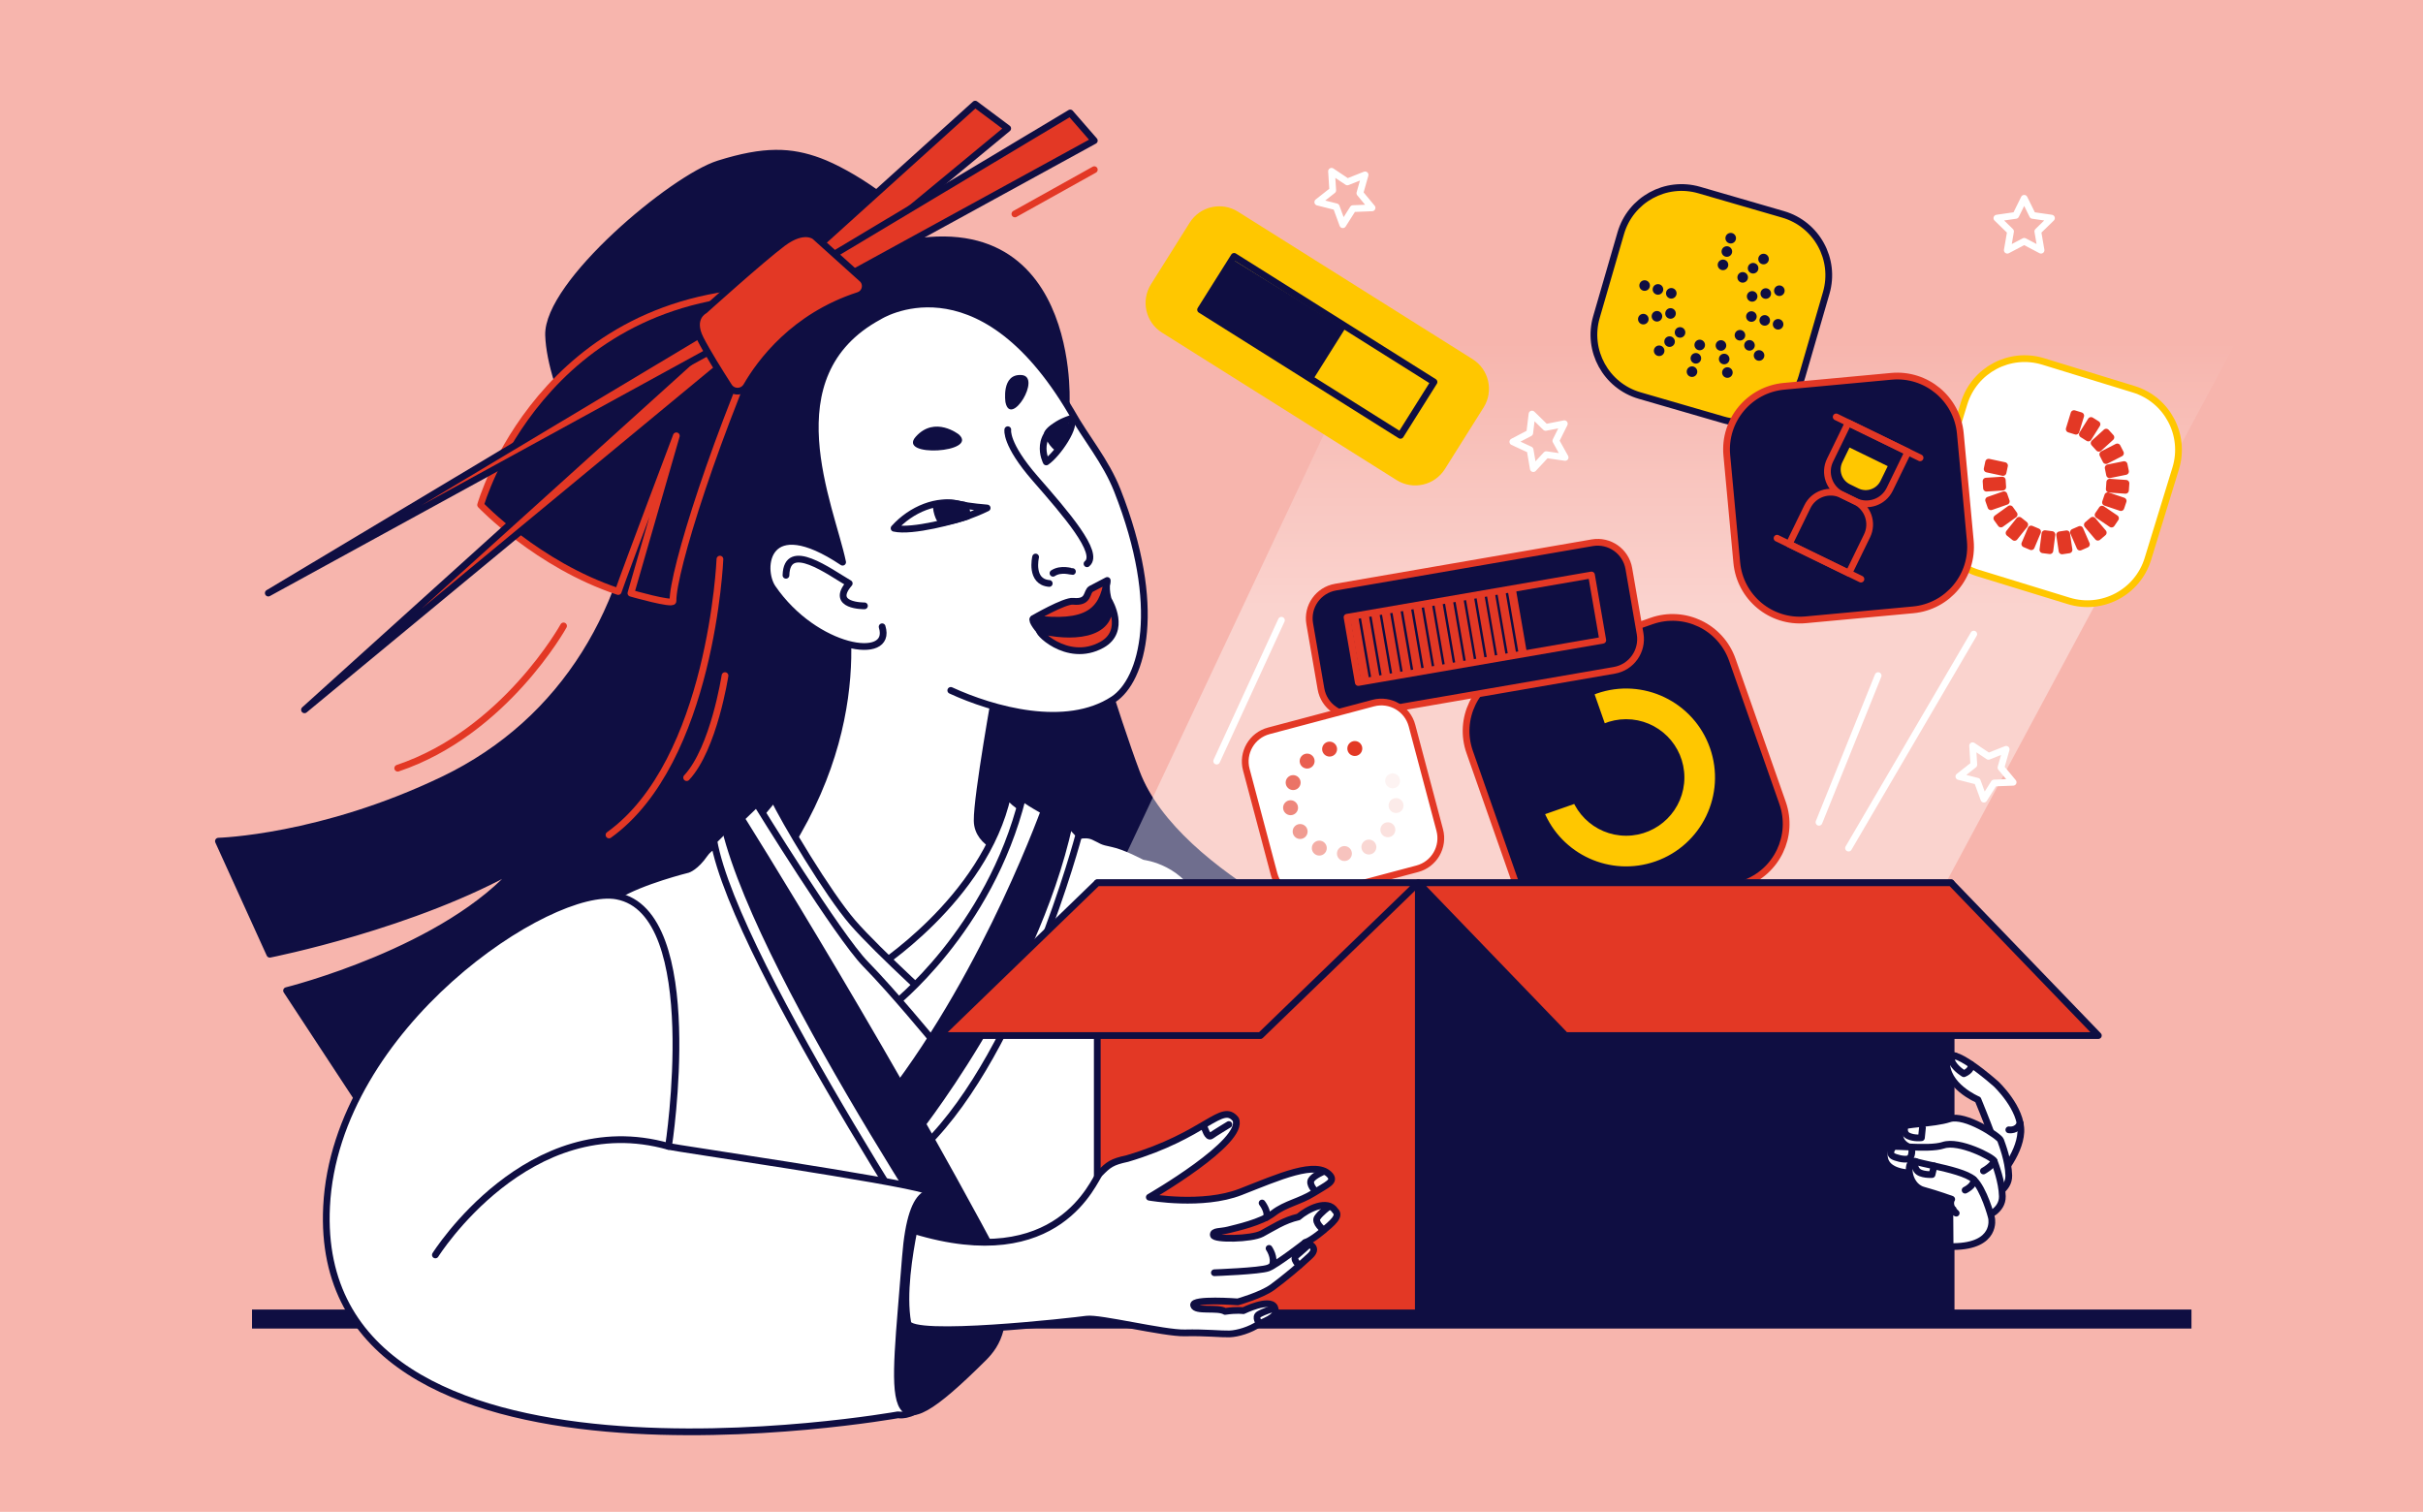
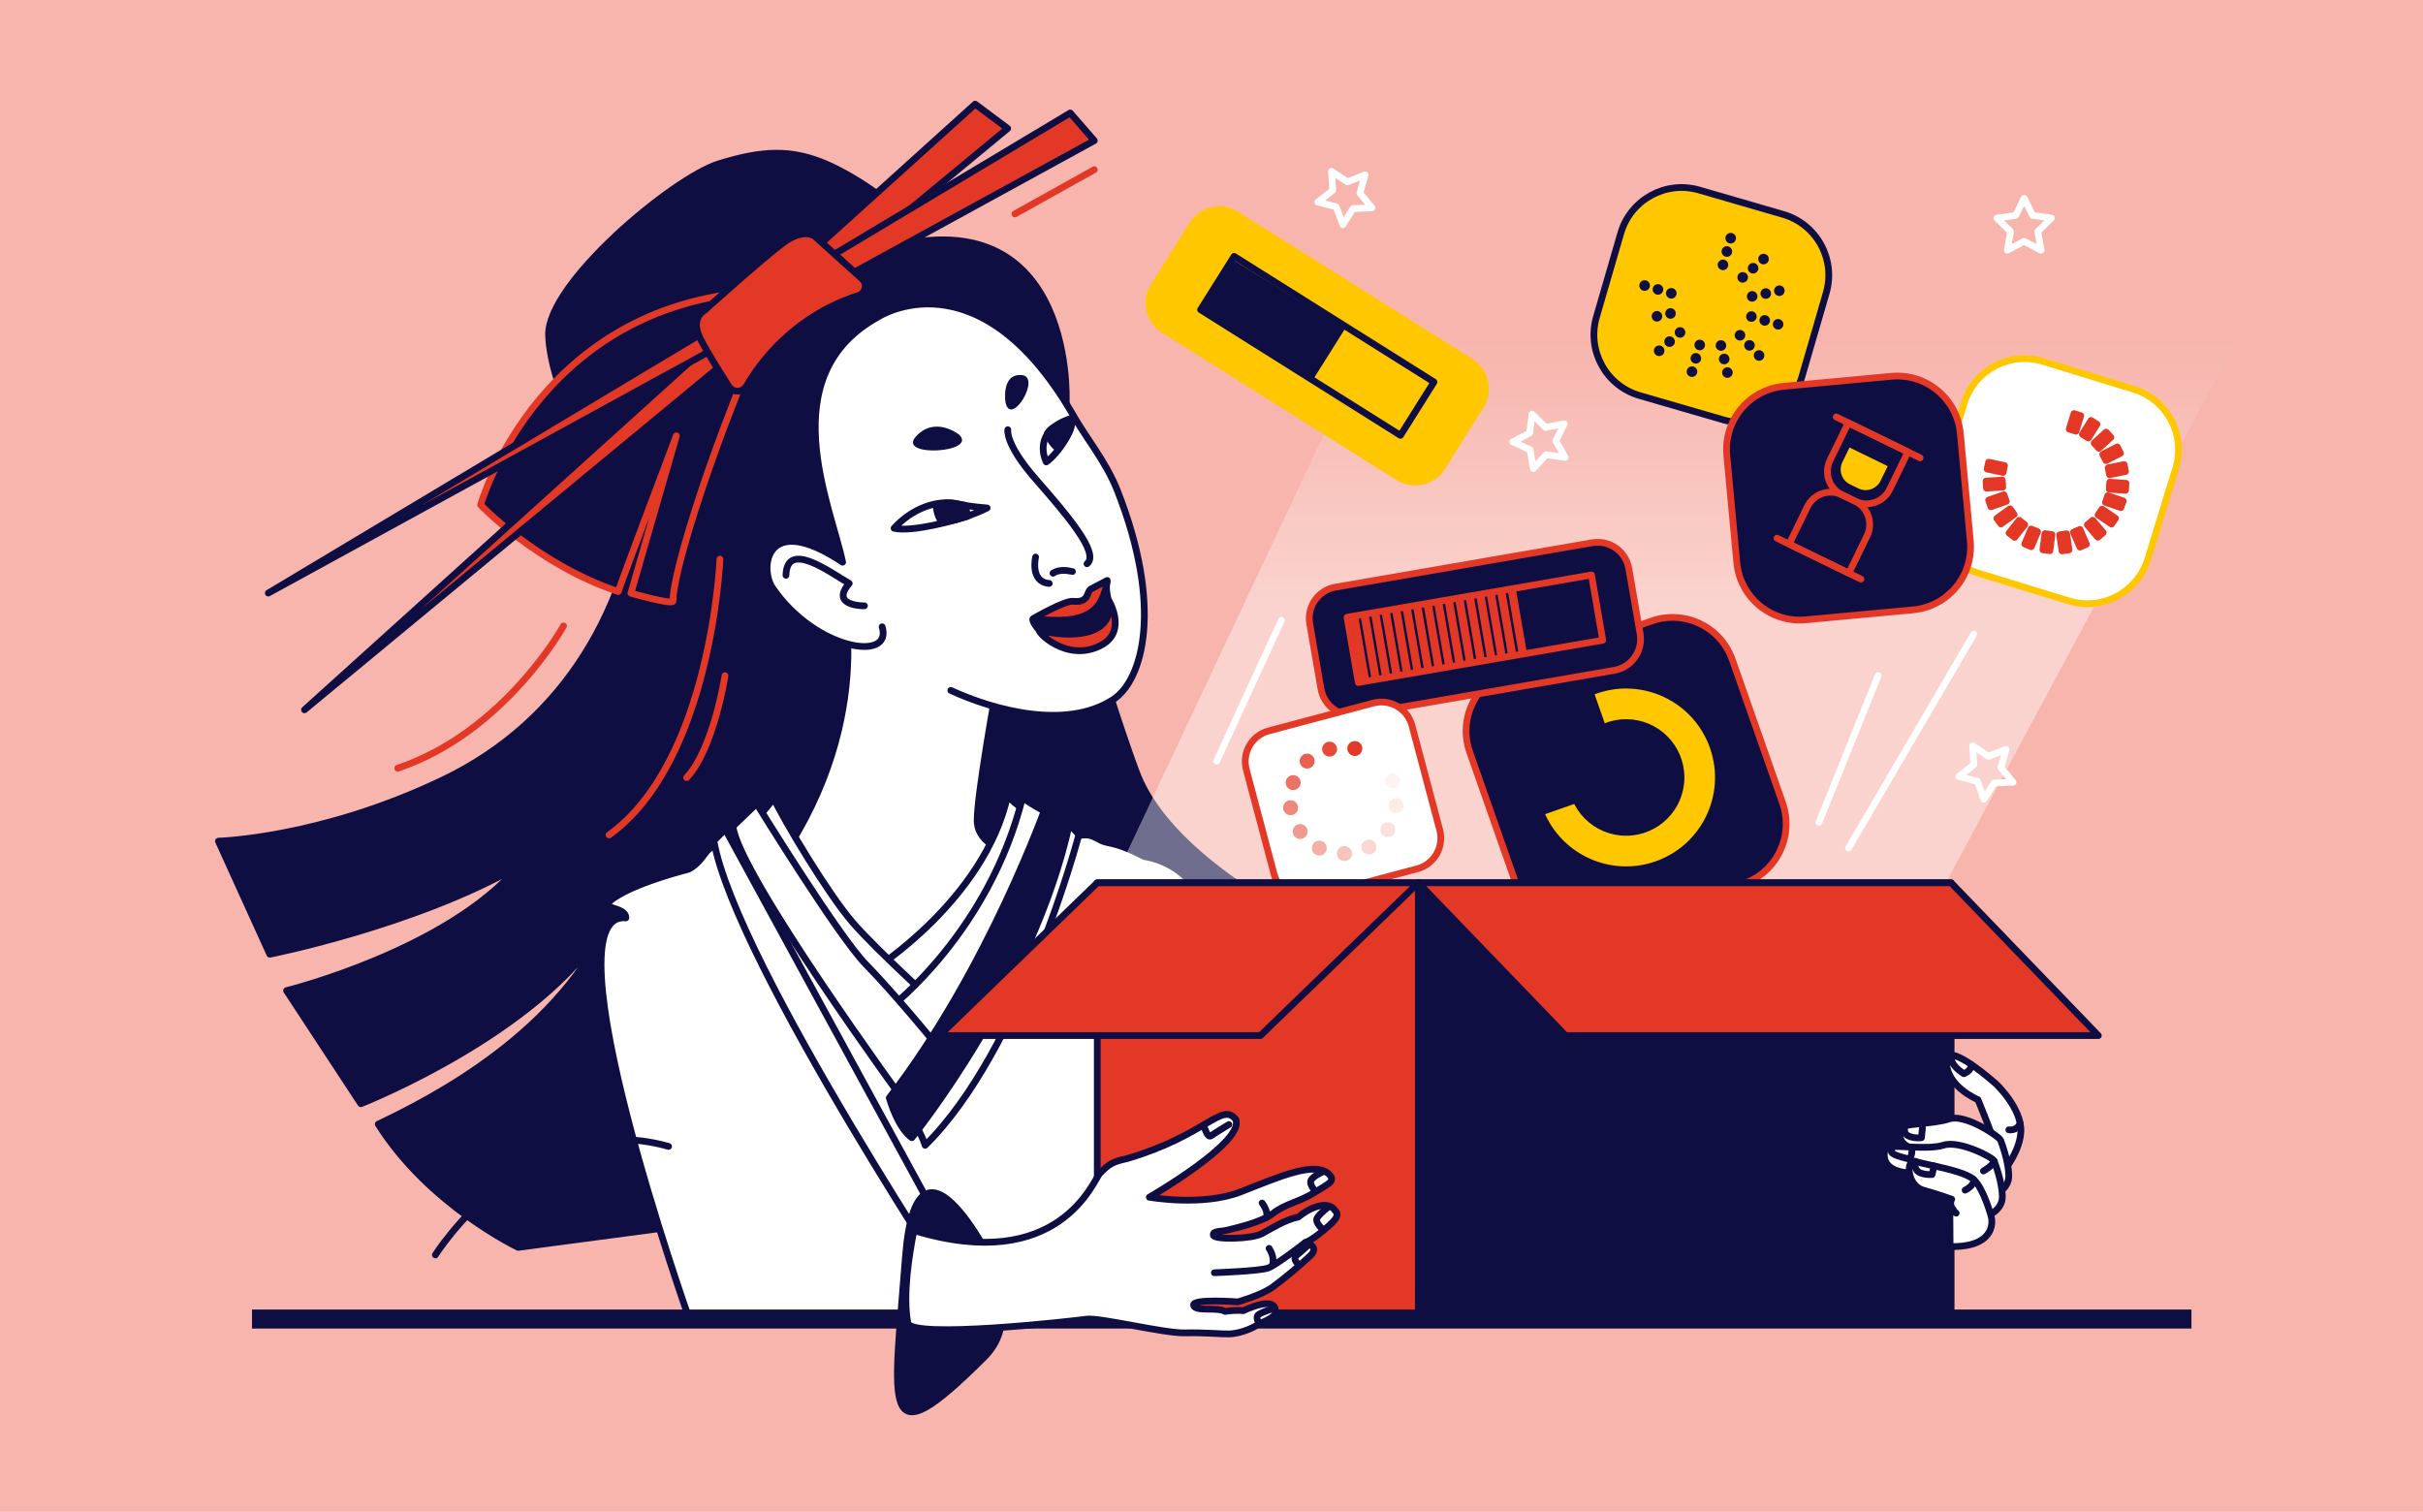
<svg xmlns="http://www.w3.org/2000/svg" width="718" height="448" viewBox="0 0 718 448" fill="none">
  <rect width="718" height="448" fill="#F7B5AD" />
  <path d="M275.586 89.599C275.586 89.599 279.848 84.662 273.972 72.375C268.837 61.636 251.322 50.936 242.846 47.801C234.37 44.666 226.57 44.29 212.978 48.552C199.378 52.813 162.048 84.051 162.564 99.37C163.08 114.689 176.597 144.857 191.662 145.317C206.727 145.777 226.11 134.898 226.11 134.898L275.586 89.599Z" fill="#0F0E42" stroke="#0F0E42" stroke-width="2" stroke-linecap="round" stroke-linejoin="round" />
  <path d="M296.134 96.188C296.134 96.188 324.828 197.186 336.777 228.903C348.726 260.62 406.087 283.157 406.087 283.157L393.518 303.666C393.518 303.666 352.359 287.061 329.7 250.013C338.532 277.544 381.823 310.771 381.823 310.771L331.596 344.103C331.596 344.103 259.292 302.568 264.379 220.145C269.467 137.723 296.124 96.188 296.124 96.188H296.134Z" fill="#0F0E42" stroke="#0F0E42" stroke-width="2" stroke-linecap="round" stroke-linejoin="round" />
  <path d="M315.947 118.988C315.947 118.988 318.998 52.203 254.034 76.317C219.84 77.537 194.355 102.336 190.62 140.83C186.884 179.314 167.792 213.556 131.391 231.034C95.112 248.455 64.728 249.253 64.728 249.253L79.953 282.753C79.953 282.753 122.896 274.286 153.731 256.63C132.611 281.711 84.919 293.538 84.919 293.538L106.93 327.057C106.93 327.057 164.009 304.623 181.318 270.738C166.647 305.656 128.707 325.227 112.083 333.111C127.13 357.037 153.543 369.615 153.543 369.615L218.704 360.97C218.704 360.97 317.881 129.529 315.957 118.969L315.947 118.988Z" fill="#0F0E42" stroke="#0F0E42" stroke-width="2" stroke-linecap="round" stroke-linejoin="round" />
  <path d="M248.561 171.402C248.561 171.402 260.566 207.915 234.021 250.558C248.12 301.188 252.428 307.13 252.428 307.13C252.428 307.13 303.237 298.87 303.021 291.023C300.787 256.518 299.154 252.501 299.154 252.501C299.154 252.501 289.674 250.539 289.561 243.199C289.448 235.859 295.324 203.438 295.324 203.438L248.58 171.402H248.561Z" fill="white" stroke="#0F0E42" stroke-width="2" stroke-linecap="round" stroke-linejoin="round" />
  <path d="M199.424 178.113C199.443 179.352 186.959 175.776 186.959 175.776L200.419 129.144C200.419 129.144 185.879 167.591 183.195 175.279C159.165 167.272 142.42 149.616 142.42 149.616C142.42 149.616 160.32 86.192 231.394 86.192C211.889 128.562 199.283 169.619 199.424 178.104V178.113Z" fill="#0F0E42" stroke="#E33825" stroke-width="2" stroke-linecap="round" stroke-linejoin="round" />
  <path d="M298.61 38.058L288.97 30.858L90.231 210.327L298.61 38.058Z" fill="#E33825" stroke="#0F0E42" stroke-width="2" stroke-linecap="round" stroke-linejoin="round" />
  <path d="M324.274 41.671L317.141 33.477L79.504 175.738L324.274 41.671Z" fill="#E33825" stroke="#0F0E42" stroke-width="2" stroke-linecap="round" stroke-linejoin="round" />
  <path d="M261.403 185.726C264.66 196.285 241.56 192.596 228.954 174.255C225.002 168.511 226.786 151.305 249.689 166.587C246.234 149.944 228.269 111.207 260.464 93.776C260.464 93.776 289.675 74.984 317.459 122.085C321.748 129.801 327.634 136.559 331.097 145.336C344.736 179.934 338.635 201.542 329.905 207.258C315.91 216.438 294.265 210.356 281.743 204.583" fill="white" />
  <path d="M261.403 185.726C264.66 196.285 241.56 192.596 228.954 174.255C225.002 168.511 226.786 151.305 249.689 166.587C246.234 149.944 228.269 111.207 260.464 93.776C260.464 93.776 289.675 74.984 317.459 122.085C321.748 129.801 327.634 136.559 331.097 145.336C344.736 179.934 338.635 201.542 329.905 207.258C315.91 216.438 294.265 210.356 281.743 204.583" stroke="#0F0E42" stroke-width="2" stroke-linecap="round" stroke-linejoin="round" />
  <path d="M255.433 82.615L241.475 70.047C241.475 70.047 238.255 67.325 231.929 72.065C225.602 76.805 208.744 92.002 208.744 92.002C208.744 92.002 204.37 94.17 207.543 100.412C209.486 104.232 213.297 110.334 215.972 114.492C217.22 116.435 220.064 116.36 221.219 114.37C225.34 107.245 235.336 93.748 254.362 87.562C256.503 86.867 257.113 84.127 255.442 82.615H255.433Z" fill="#E33825" stroke="#0F0E42" stroke-width="2" stroke-linecap="round" stroke-linejoin="round" />
  <path d="M298.639 127.332C298.639 127.332 297.785 131.518 306.786 141.834C315.788 152.15 326.019 163.92 322.114 167.055" stroke="#0F0E42" stroke-width="2" stroke-linecap="round" stroke-linejoin="round" />
  <path d="M306.879 165.057C306.879 165.057 305.124 172.425 310.915 172.885" stroke="#0F0E42" stroke-width="2" stroke-linecap="round" stroke-linejoin="round" />
  <path d="M317.787 169.355C317.552 169.402 314.427 168.285 312.033 169.862" stroke="#0F0E42" stroke-width="2" stroke-linecap="round" stroke-linejoin="round" />
  <path d="M292.519 150.526C292.519 150.526 287.028 150.113 284.221 149.4C277.81 147.766 270.057 150.826 264.941 156.533C270.329 157.782 283.536 154.102 286.887 152.891C290.238 151.681 292.509 150.526 292.509 150.526H292.519Z" stroke="#0F0E42" stroke-width="2" stroke-linecap="round" stroke-linejoin="round" />
  <path d="M310.033 136.878C310.033 136.878 305.34 128.017 317.13 124.084C319.401 125.783 313.366 134.672 310.033 136.878Z" stroke="#0F0E42" stroke-width="2" stroke-linecap="round" stroke-linejoin="round" />
  <path d="M279.141 154.863C278.775 154.337 278.447 153.774 278.175 153.145C277.668 151.934 277.433 150.714 277.461 149.597C279.798 148.912 282.079 148.931 284.229 149.4C284.708 149.503 285.261 149.597 285.843 149.7C285.872 149.766 285.909 149.822 285.937 149.888C286.378 150.939 286.594 152 286.632 152.986C284.961 153.568 282.183 154.337 279.151 154.872L279.141 154.863Z" fill="#0F0E42" stroke="#0F0E42" stroke-width="2" stroke-linecap="round" stroke-linejoin="round" />
  <path d="M310.747 129.303C310.615 128.984 310.512 128.665 310.418 128.346C311.263 126.994 312.858 125.933 315.712 125.746C317.308 126.938 315.609 130.148 313.3 132.729C312.286 131.941 311.366 130.777 310.747 129.312V129.303Z" fill="#0F0E42" stroke="#0F0E42" stroke-width="2" stroke-linecap="round" stroke-linejoin="round" />
  <path d="M318.115 180.695C318.115 180.695 308.128 182.694 306.157 183.436C305.462 183.698 307.762 186.946 309.236 188.026C311.92 188.157 327.614 189.706 329.248 184.731C329.754 183.182 328.806 178.968 328.806 178.968C328.806 178.968 327.445 175.391 328.027 172.425C326 174.856 318.125 180.695 318.125 180.695H318.115Z" fill="#0F0E42" stroke="#0F0E42" stroke-width="2" stroke-linecap="round" stroke-linejoin="round" />
  <path d="M306.166 183.313C306.166 183.313 315.459 177.907 317.984 178.169C322.921 178.676 321.823 175.316 323.324 174.499C324.47 173.88 328.102 172.002 328.102 172.002C326.704 181.37 321.907 185.247 306.166 183.322V183.313Z" fill="#E33825" stroke="#0F0E42" stroke-width="2" stroke-linecap="round" stroke-linejoin="round" />
  <path d="M328.666 178.123C330.149 189.095 316.266 188.861 308.278 186.814C306.317 186.308 315.994 196.905 326.535 191.057C333.931 186.946 328.666 178.132 328.666 178.132V178.123Z" fill="#E33825" stroke="#0F0E42" stroke-width="2" stroke-linecap="round" stroke-linejoin="round" />
  <path d="M256.156 179.521C256.156 179.521 245.775 179.671 251.651 172.875C245.738 169.44 233.178 159.997 232.906 170.463" stroke="#0F0E42" stroke-width="2" stroke-linecap="round" stroke-linejoin="round" />
  <path d="M213.336 165.676C213.336 165.676 210.858 225.589 180.465 247.413" stroke="#E33825" stroke-width="2" stroke-linecap="round" stroke-linejoin="round" />
  <path d="M214.838 200.199C214.838 200.199 211.534 221.779 203.471 230.424" stroke="#E33825" stroke-width="2" stroke-linecap="round" stroke-linejoin="round" />
  <path d="M166.994 185.472C166.994 185.472 149.572 216.992 117.855 227.627" stroke="#E33825" stroke-width="2" stroke-linecap="round" stroke-linejoin="round" />
  <path d="M284.145 128.749C284.145 128.749 277.049 123.089 271.389 129.378C265.729 135.667 290.096 134.165 284.145 128.749Z" fill="#0F0E42" />
  <path d="M297.953 119.213C297.953 119.213 296.602 110.699 302.712 111.131C308.823 111.563 299.521 126.797 297.953 119.213Z" fill="#0F0E42" />
  <path d="M317.91 248.22C317.91 248.22 321.224 246.625 324.058 247.911C326.893 249.197 325.973 249.244 329.709 250.013C333.445 250.783 339.142 253.824 339.142 253.824C339.142 253.824 352.067 255.345 356.385 267.838C361.782 283.438 352.847 390.857 352.847 390.857H204.25C204.25 390.857 161.354 269.894 185.458 271.987C185.458 268.082 175.546 269.988 182.811 265.501C190.067 261.023 203.827 257.635 203.827 257.635C203.827 257.635 206.136 256.922 208.83 253.017C211.524 249.112 218.667 248.164 218.667 248.164L262.755 305.694L317.91 248.22Z" fill="white" stroke="#0F0E42" stroke-width="2" stroke-linecap="round" stroke-linejoin="round" />
  <path d="M258.861 287.334C258.861 287.334 291.77 266.683 298.613 235.689C303.55 242.11 312.251 241.847 312.251 241.847L269.271 329.657L252.432 292.243L258.861 287.343V287.334Z" fill="white" stroke="#0F0E42" stroke-width="2" stroke-linecap="round" stroke-linejoin="round" />
  <path d="M280.675 300.531C280.675 300.531 260.072 281.927 252.684 273.367C245.297 264.816 232.25 243.001 229.256 236.487C226.149 241.134 218.668 248.173 218.668 248.173L266.173 322.129L280.665 300.531H280.675Z" fill="white" stroke="#0F0E42" stroke-width="2" stroke-linecap="round" stroke-linejoin="round" />
  <path d="M264.322 298.128C264.322 298.128 293.186 275.873 303.013 236.291C305.163 238.205 312.24 241.838 312.24 241.838C312.24 241.838 277.651 316.263 268.208 326.729C261.995 317.399 257.414 303.788 257.414 303.788L264.322 298.128Z" fill="white" stroke="#0F0E42" stroke-width="2" stroke-linecap="round" stroke-linejoin="round" />
  <path d="M217.203 244.841L224.205 238.121C224.205 238.121 248.403 277.412 256.513 285.691C264.632 293.97 276.544 308.463 276.544 308.463L268.209 326.729C268.209 326.729 218.723 259.043 217.193 244.841H217.203Z" fill="white" stroke="#0F0E42" stroke-width="2" stroke-linecap="round" stroke-linejoin="round" />
  <path d="M316.024 243.32L319.712 247.3C319.712 247.3 302.967 310.997 274.151 339.372C271.569 331.675 266.613 327.883 266.613 327.883C266.613 327.883 316.258 260.329 316.024 243.32Z" fill="white" stroke="#0F0E42" stroke-width="2" stroke-linecap="round" stroke-linejoin="round" />
  <path d="M211.525 249.122L214.923 245.724L294.06 390.857H288.231C288.231 390.857 217.852 285.447 211.525 249.112V249.122Z" fill="white" stroke="#0F0E42" stroke-width="2" stroke-linecap="round" stroke-linejoin="round" />
  <path d="M310.204 238.121C310.204 238.121 293.036 287.033 263.516 325.311C266.482 335.101 270.218 337.11 270.218 337.11C270.218 337.11 306.243 292.722 316.868 244.241C313.742 241.303 310.204 238.13 310.204 238.13V238.121Z" fill="#0F0E42" stroke="#0F0E42" stroke-width="2" stroke-linecap="round" stroke-linejoin="round" />
-   <path d="M218.817 241.171C218.817 241.171 266.303 316.469 304.75 390.866C299.062 390.256 294.068 390.866 294.068 390.866C294.068 390.866 226.223 291.67 214.931 245.733C214.133 245.179 218.817 241.171 218.817 241.171Z" fill="#0F0E42" stroke="#0F0E42" stroke-width="2" stroke-linecap="round" stroke-linejoin="round" />
  <path d="M324.272 50.279L300.74 63.392" stroke="#E33825" stroke-width="2" stroke-linecap="round" stroke-linejoin="round" />
  <path opacity="0.4" d="M328.414 264.346L437.147 33.477H699L574.376 265.773L328.414 264.346Z" fill="url(#paint0_linear_1523_1013)" />
  <path d="M489.407 184.013L447.001 198.896C437.218 202.33 432.071 213.044 435.504 222.827L450.388 265.233C453.821 275.016 464.536 280.163 474.318 276.729L516.725 261.846C526.508 258.412 531.655 247.698 528.221 237.915L513.337 195.509C509.904 185.726 499.19 180.579 489.407 184.013Z" fill="#0F0E42" stroke="#E33825" stroke-width="2" stroke-linecap="round" stroke-linejoin="round" />
  <path d="M481.862 257.719C496.963 257.719 509.205 245.477 509.205 230.376C509.205 215.275 496.963 203.033 481.862 203.033C466.761 203.033 454.52 215.275 454.52 230.376C454.52 245.477 466.761 257.719 481.862 257.719Z" stroke="#0F0E42" stroke-width="2" stroke-linecap="round" stroke-linejoin="round" />
  <path d="M472.805 204.573C472.279 204.761 471.772 204.958 471.266 205.174L480.737 232.169L456.52 240.664C461.964 254.115 477.076 261.032 490.911 256.18C505.16 251.177 512.66 235.576 507.657 221.318C502.654 207.07 487.054 199.57 472.796 204.573H472.805Z" fill="#FFC700" stroke="#0F0E42" stroke-width="2" stroke-linecap="round" stroke-linejoin="round" />
  <path d="M481.862 246.643C490.846 246.643 498.129 239.36 498.129 230.377C498.129 221.393 490.846 214.11 481.862 214.11C472.879 214.11 465.596 221.393 465.596 230.377C465.596 239.36 472.879 246.643 481.862 246.643Z" fill="#0F0E42" stroke="#0F0E42" stroke-width="2" stroke-linecap="round" stroke-linejoin="round" />
  <path d="M471.819 160.825L395.753 173.978C390.645 174.861 387.22 179.718 388.103 184.826L391.441 204.129C392.324 209.238 397.181 212.663 402.289 211.779L478.355 198.627C483.463 197.744 486.888 192.887 486.005 187.778L482.667 168.475C481.784 163.367 476.927 159.942 471.819 160.825Z" fill="#0F0E42" stroke="#E33825" stroke-width="2" stroke-linecap="round" stroke-linejoin="round" />
  <path d="M471.602 170.379L399.162 182.904L402.505 202.235L474.944 189.71L471.602 170.379Z" stroke="#E33825" stroke-width="2" stroke-linecap="round" stroke-linejoin="round" />
  <path d="M402.551 183.086L400.137 183.503L403.22 201.335L405.634 200.918L402.551 183.086Z" fill="#E33825" />
  <path d="M405.672 182.553L403.258 182.97L406.341 200.803L408.755 200.385L405.672 182.553Z" fill="#E33825" />
  <path d="M408.791 182.002L406.377 182.419L409.46 200.251L411.874 199.834L408.791 182.002Z" fill="#E33825" />
  <path d="M411.9 181.469L409.486 181.886L412.57 199.719L414.984 199.301L411.9 181.469Z" fill="#E33825" />
  <path d="M415.012 180.938L412.598 181.355L415.681 199.188L418.095 198.771L415.012 180.938Z" fill="#E33825" />
  <path d="M418.131 180.397L415.717 180.814L418.8 198.646L421.214 198.229L418.131 180.397Z" fill="#E33825" />
  <path d="M421.242 179.854L418.828 180.271L421.912 198.104L424.326 197.687L421.242 179.854Z" fill="#E33825" />
  <path d="M424.361 179.322L421.947 179.739L425.031 197.572L427.445 197.154L424.361 179.322Z" fill="#E33825" />
  <path d="M427.471 178.78L425.057 179.197L428.14 197.03L430.554 196.612L427.471 178.78Z" fill="#E33825" />
  <path d="M430.582 178.239L428.168 178.657L431.251 196.489L433.665 196.072L430.582 178.239Z" fill="#E33825" />
  <path d="M433.701 177.698L431.287 178.115L434.371 195.948L436.785 195.53L433.701 177.698Z" fill="#E33825" />
  <path d="M436.812 177.165L434.398 177.583L437.482 195.415L439.896 194.998L436.812 177.165Z" fill="#E33825" />
  <path d="M439.932 176.624L437.518 177.041L440.601 194.873L443.015 194.456L439.932 176.624Z" fill="#E33825" />
  <path d="M443.033 176.084L440.619 176.501L443.703 194.333L446.117 193.916L443.033 176.084Z" fill="#E33825" />
  <path d="M446.152 175.551L443.738 175.968L446.822 193.801L449.236 193.383L446.152 175.551Z" fill="#E33825" />
  <path d="M449.273 175.009L446.859 175.426L449.943 193.259L452.357 192.841L449.273 175.009Z" fill="#E33825" />
  <path d="M435.832 107.264L366.318 63.574C361.929 60.815 356.135 62.137 353.376 66.526L341.908 84.773C339.149 89.162 340.471 94.956 344.86 97.715L414.374 141.405C418.763 144.164 424.557 142.842 427.316 138.453L438.784 120.206C441.542 115.817 440.221 110.023 435.832 107.264Z" fill="#FFC700" stroke="#FFC700" stroke-width="2" stroke-linecap="round" stroke-linejoin="round" />
  <path d="M424.929 113.196L365.699 75.969L355.764 91.775L414.994 129.002L424.929 113.196Z" stroke="#0F0E42" stroke-width="2" stroke-linecap="round" stroke-linejoin="round" />
  <path d="M389.37 112.042L355.982 91.42L365.144 76.834L398.531 97.465L389.37 112.042Z" fill="#0F0E42" />
  <path d="M406.927 208.339L375.974 216.563C370.964 217.894 367.982 223.035 369.313 228.045L377.537 258.998C378.868 264.008 384.009 266.99 389.019 265.659L419.972 257.435C424.982 256.104 427.964 250.963 426.633 245.953L418.409 215C417.077 209.99 411.937 207.008 406.927 208.339Z" fill="white" stroke="#E33825" stroke-width="2" stroke-linecap="round" stroke-linejoin="round" />
  <path d="M401.467 224.012C402.691 224.012 403.682 223.02 403.682 221.797C403.682 220.573 402.691 219.582 401.467 219.582C400.244 219.582 399.252 220.573 399.252 221.797C399.252 223.02 400.244 224.012 401.467 224.012Z" fill="#E33825" />
  <path opacity="0.9" d="M393.996 224.19C395.22 224.19 396.212 223.198 396.212 221.975C396.212 220.752 395.22 219.76 393.996 219.76C392.773 219.76 391.781 220.752 391.781 221.975C391.781 223.198 392.773 224.19 393.996 224.19Z" fill="#E33825" />
  <path opacity="0.8" d="M387.342 227.739C388.566 227.739 389.557 226.747 389.557 225.523C389.557 224.3 388.566 223.308 387.342 223.308C386.119 223.308 385.127 224.3 385.127 225.523C385.127 226.747 386.119 227.739 387.342 227.739Z" fill="#E33825" />
  <path opacity="0.7" d="M383.194 234.112C384.417 234.112 385.409 233.12 385.409 231.896C385.409 230.673 384.417 229.681 383.194 229.681C381.97 229.681 380.979 230.673 380.979 231.896C380.979 233.12 381.97 234.112 383.194 234.112Z" fill="#E33825" />
  <path opacity="0.6" d="M382.432 241.555C383.655 241.555 384.647 240.564 384.647 239.34C384.647 238.117 383.655 237.125 382.432 237.125C381.209 237.125 380.217 238.117 380.217 239.34C380.217 240.564 381.209 241.555 382.432 241.555Z" fill="#E33825" />
  <path opacity="0.5" d="M385.266 248.605C386.489 248.605 387.481 247.613 387.481 246.39C387.481 245.166 386.489 244.174 385.266 244.174C384.043 244.174 383.051 245.166 383.051 246.39C383.051 247.613 384.043 248.605 385.266 248.605Z" fill="#E33825" />
  <path opacity="0.4" d="M390.946 253.523C392.169 253.523 393.161 252.531 393.161 251.307C393.161 250.084 392.169 249.092 390.946 249.092C389.722 249.092 388.73 250.084 388.73 251.307C388.73 252.531 389.722 253.523 390.946 253.523Z" fill="#E33825" />
  <path opacity="0.3" d="M398.389 255.137C399.612 255.137 400.604 254.146 400.604 252.922C400.604 251.699 399.612 250.707 398.389 250.707C397.166 250.707 396.174 251.699 396.174 252.922C396.174 254.146 397.166 255.137 398.389 255.137Z" fill="#E33825" />
  <path opacity="0.2" d="M405.635 253.213C406.859 253.213 407.85 252.221 407.85 250.998C407.85 249.774 406.859 248.783 405.635 248.783C404.412 248.783 403.42 249.774 403.42 250.998C403.42 252.221 404.412 253.213 405.635 253.213Z" fill="#E33825" />
  <path opacity="0.15" d="M411.258 248.088C412.482 248.088 413.473 247.096 413.473 245.873C413.473 244.649 412.482 243.658 411.258 243.658C410.035 243.658 409.043 244.649 409.043 245.873C409.043 247.096 410.035 248.088 411.258 248.088Z" fill="#E33825" />
  <path opacity="0.1" d="M413.69 240.917C414.913 240.917 415.905 239.925 415.905 238.702C415.905 237.478 414.913 236.486 413.69 236.486C412.466 236.486 411.475 237.478 411.475 238.702C411.475 239.925 412.466 240.917 413.69 240.917Z" fill="#E33825" />
  <path opacity="0.06" d="M412.666 233.595C413.89 233.595 414.882 232.604 414.882 231.38C414.882 230.157 413.89 229.165 412.666 229.165C411.443 229.165 410.451 230.157 410.451 231.38C410.451 232.604 411.443 233.595 412.666 233.595Z" fill="#E33825" />
  <path d="M528.369 63.52L503.533 56.314C493.576 53.425 483.162 59.154 480.273 69.112L473.067 93.947C470.178 103.905 475.908 114.319 485.865 117.208L510.7 124.414C520.658 127.303 531.072 121.573 533.961 111.616L541.167 86.78C544.056 76.823 538.326 66.409 528.369 63.52Z" fill="#FFC700" stroke="#0F0E42" stroke-width="2" stroke-linecap="round" stroke-linejoin="round" />
  <path d="M512.857 72.148C513.722 72.148 514.424 71.446 514.424 70.581C514.424 69.715 513.722 69.013 512.857 69.013C511.991 69.013 511.289 69.715 511.289 70.581C511.289 71.446 511.991 72.148 512.857 72.148Z" fill="#0F0E42" />
  <path d="M511.714 76.1C512.58 76.1 513.282 75.398 513.282 74.532C513.282 73.667 512.58 72.965 511.714 72.965C510.848 72.965 510.146 73.667 510.146 74.532C510.146 75.398 510.848 76.1 511.714 76.1Z" fill="#0F0E42" />
  <path d="M510.568 80.052C511.433 80.052 512.135 79.35 512.135 78.484C512.135 77.618 511.433 76.916 510.568 76.916C509.702 76.916 509 77.618 509 78.484C509 79.35 509.702 80.052 510.568 80.052Z" fill="#0F0E42" />
  <path d="M501.386 111.694C502.252 111.694 502.953 110.992 502.953 110.126C502.953 109.26 502.252 108.559 501.386 108.559C500.52 108.559 499.818 109.26 499.818 110.126C499.818 110.992 500.52 111.694 501.386 111.694Z" fill="#0F0E42" />
  <path d="M502.532 107.742C503.398 107.742 504.1 107.04 504.1 106.174C504.1 105.309 503.398 104.607 502.532 104.607C501.667 104.607 500.965 105.309 500.965 106.174C500.965 107.04 501.667 107.742 502.532 107.742Z" fill="#0F0E42" />
  <path d="M503.675 103.79C504.541 103.79 505.242 103.089 505.242 102.223C505.242 101.357 504.541 100.655 503.675 100.655C502.809 100.655 502.107 101.357 502.107 102.223C502.107 103.089 502.809 103.79 503.675 103.79Z" fill="#0F0E42" />
  <path d="M526.898 97.661C527.763 97.661 528.465 96.959 528.465 96.093C528.465 95.228 527.763 94.526 526.898 94.526C526.032 94.526 525.33 95.228 525.33 96.093C525.33 96.959 526.032 97.661 526.898 97.661Z" fill="#0F0E42" />
  <path d="M522.939 96.507C523.804 96.507 524.506 95.805 524.506 94.939C524.506 94.073 523.804 93.372 522.939 93.372C522.073 93.372 521.371 94.073 521.371 94.939C521.371 95.805 522.073 96.507 522.939 96.507Z" fill="#0F0E42" />
  <path d="M518.986 95.361C519.851 95.361 520.553 94.659 520.553 93.794C520.553 92.928 519.851 92.226 518.986 92.226C518.12 92.226 517.418 92.928 517.418 93.794C517.418 94.659 518.12 95.361 518.986 95.361Z" fill="#0F0E42" />
  <path d="M487.345 86.181C488.211 86.181 488.912 85.48 488.912 84.614C488.912 83.748 488.211 83.046 487.345 83.046C486.479 83.046 485.777 83.748 485.777 84.614C485.777 85.48 486.479 86.181 487.345 86.181Z" fill="#0F0E42" />
  <path d="M491.298 87.327C492.164 87.327 492.866 86.625 492.866 85.759C492.866 84.894 492.164 84.192 491.298 84.192C490.432 84.192 489.73 84.894 489.73 85.759C489.73 86.625 490.432 87.327 491.298 87.327Z" fill="#0F0E42" />
  <path d="M495.247 88.481C496.113 88.481 496.815 87.779 496.815 86.914C496.815 86.048 496.113 85.346 495.247 85.346C494.382 85.346 493.68 86.048 493.68 86.914C493.68 87.779 494.382 88.481 495.247 88.481Z" fill="#0F0E42" />
  <path d="M527.273 87.711C528.138 87.711 528.84 87.009 528.84 86.144C528.84 85.278 528.138 84.576 527.273 84.576C526.407 84.576 525.705 85.278 525.705 86.144C525.705 87.009 526.407 87.711 527.273 87.711Z" fill="#0F0E42" />
  <path d="M523.247 88.547C524.113 88.547 524.815 87.845 524.815 86.979C524.815 86.113 524.113 85.412 523.247 85.412C522.381 85.412 521.68 86.113 521.68 86.979C521.68 87.845 522.381 88.547 523.247 88.547Z" fill="#0F0E42" />
  <path d="M519.21 89.391C520.076 89.391 520.778 88.69 520.778 87.824C520.778 86.958 520.076 86.256 519.21 86.256C518.344 86.256 517.643 86.958 517.643 87.824C517.643 88.69 518.344 89.391 519.21 89.391Z" fill="#0F0E42" />
-   <path d="M486.96 96.131C487.826 96.131 488.528 95.429 488.528 94.563C488.528 93.697 487.826 92.996 486.96 92.996C486.094 92.996 485.393 93.697 485.393 94.563C485.393 95.429 486.094 96.131 486.96 96.131Z" fill="#0F0E42" />
  <path d="M490.997 95.286C491.863 95.286 492.565 94.584 492.565 93.718C492.565 92.853 491.863 92.151 490.997 92.151C490.132 92.151 489.43 92.853 489.43 93.718C489.43 94.584 490.132 95.286 490.997 95.286Z" fill="#0F0E42" />
  <path d="M495.023 94.451C495.888 94.451 496.59 93.749 496.59 92.883C496.59 92.017 495.888 91.315 495.023 91.315C494.157 91.315 493.455 92.017 493.455 92.883C493.455 93.749 494.157 94.451 495.023 94.451Z" fill="#0F0E42" />
  <path d="M522.589 78.325C523.455 78.325 524.157 77.623 524.157 76.757C524.157 75.891 523.455 75.189 522.589 75.189C521.723 75.189 521.021 75.891 521.021 76.757C521.021 77.623 521.723 78.325 522.589 78.325Z" fill="#0F0E42" />
  <path d="M519.491 81.047C520.357 81.047 521.059 80.345 521.059 79.479C521.059 78.613 520.357 77.912 519.491 77.912C518.626 77.912 517.924 78.613 517.924 79.479C517.924 80.345 518.626 81.047 519.491 81.047Z" fill="#0F0E42" />
  <path d="M516.403 83.759C517.269 83.759 517.971 83.057 517.971 82.192C517.971 81.326 517.269 80.624 516.403 80.624C515.538 80.624 514.836 81.326 514.836 82.192C514.836 83.057 515.538 83.759 516.403 83.759Z" fill="#0F0E42" />
  <path d="M491.653 105.508C492.519 105.508 493.221 104.806 493.221 103.941C493.221 103.075 492.519 102.373 491.653 102.373C490.788 102.373 490.086 103.075 490.086 103.941C490.086 104.806 490.788 105.508 491.653 105.508Z" fill="#0F0E42" />
  <path d="M494.741 102.795C495.607 102.795 496.309 102.093 496.309 101.228C496.309 100.362 495.607 99.66 494.741 99.66C493.876 99.66 493.174 100.362 493.174 101.228C493.174 102.093 493.876 102.795 494.741 102.795Z" fill="#0F0E42" />
  <path d="M497.839 100.073C498.705 100.073 499.407 99.371 499.407 98.505C499.407 97.64 498.705 96.938 497.839 96.938C496.973 96.938 496.271 97.64 496.271 98.505C496.271 99.371 496.973 100.073 497.839 100.073Z" fill="#0F0E42" />
  <path d="M521.257 106.897C522.123 106.897 522.825 106.195 522.825 105.329C522.825 104.464 522.123 103.762 521.257 103.762C520.391 103.762 519.689 104.464 519.689 105.329C519.689 106.195 520.391 106.897 521.257 106.897Z" fill="#0F0E42" />
  <path d="M518.421 103.903C519.287 103.903 519.989 103.201 519.989 102.335C519.989 101.469 519.287 100.768 518.421 100.768C517.555 100.768 516.854 101.469 516.854 102.335C516.854 103.201 517.555 103.903 518.421 103.903Z" fill="#0F0E42" />
  <path d="M515.597 100.909C516.463 100.909 517.164 100.207 517.164 99.341C517.164 98.475 516.463 97.773 515.597 97.773C514.731 97.773 514.029 98.475 514.029 99.341C514.029 100.207 514.731 100.909 515.597 100.909Z" fill="#0F0E42" />
  <path d="M492.986 76.945C493.851 76.945 494.553 76.243 494.553 75.378C494.553 74.512 493.851 73.81 492.986 73.81C492.12 73.81 491.418 74.512 491.418 75.378C491.418 76.243 492.12 76.945 492.986 76.945Z" fill="#FFC700" />
  <path d="M495.81 79.939C496.675 79.939 497.377 79.237 497.377 78.372C497.377 77.506 496.675 76.804 495.81 76.804C494.944 76.804 494.242 77.506 494.242 78.372C494.242 79.237 494.944 79.939 495.81 79.939Z" fill="#FFC700" />
  <path d="M498.636 82.933C499.502 82.933 500.203 82.232 500.203 81.366C500.203 80.5 499.502 79.798 498.636 79.798C497.77 79.798 497.068 80.5 497.068 81.366C497.068 82.232 497.77 82.933 498.636 82.933Z" fill="#FFC700" />
  <path d="M511.87 111.957C512.736 111.957 513.438 111.255 513.438 110.389C513.438 109.524 512.736 108.822 511.87 108.822C511.005 108.822 510.303 109.524 510.303 110.389C510.303 111.255 511.005 111.957 511.87 111.957Z" fill="#0F0E42" />
  <path d="M510.923 107.949C511.789 107.949 512.491 107.247 512.491 106.381C512.491 105.515 511.789 104.813 510.923 104.813C510.057 104.813 509.355 105.515 509.355 106.381C509.355 107.247 510.057 107.949 510.923 107.949Z" fill="#0F0E42" />
  <path d="M509.966 103.941C510.832 103.941 511.534 103.239 511.534 102.373C511.534 101.507 510.832 100.806 509.966 100.806C509.1 100.806 508.398 101.507 508.398 102.373C508.398 103.239 509.1 103.941 509.966 103.941Z" fill="#0F0E42" />
  <path d="M502.372 71.886C503.238 71.886 503.94 71.184 503.94 70.318C503.94 69.452 503.238 68.751 502.372 68.751C501.507 68.751 500.805 69.452 500.805 70.318C500.805 71.184 501.507 71.886 502.372 71.886Z" fill="#FFC700" />
  <path d="M503.32 75.893C504.185 75.893 504.887 75.192 504.887 74.326C504.887 73.46 504.185 72.758 503.32 72.758C502.454 72.758 501.752 73.46 501.752 74.326C501.752 75.192 502.454 75.893 503.32 75.893Z" fill="#FFC700" />
  <path d="M504.269 79.892C505.134 79.892 505.836 79.19 505.836 78.324C505.836 77.459 505.134 76.757 504.269 76.757C503.403 76.757 502.701 77.459 502.701 78.324C502.701 79.19 503.403 79.892 504.269 79.892Z" fill="#FFC700" />
  <path d="M632.285 115.345L605.466 107.105C595.556 104.059 585.053 109.625 582.008 119.536L573.768 146.354C570.722 156.265 576.288 166.768 586.199 169.813L613.017 178.053C622.928 181.098 633.431 175.533 636.476 165.622L644.716 138.803C647.761 128.893 642.196 118.39 632.285 115.345Z" fill="white" stroke="#FFC700" stroke-width="2" stroke-linecap="round" stroke-linejoin="round" />
  <path d="M616.576 123.171L614.584 122.559L613.17 127.162L615.162 127.774L616.576 123.171Z" fill="#E33825" stroke="#E33825" stroke-width="2" stroke-linecap="round" stroke-linejoin="round" />
  <path d="M621.391 125.708L619.627 124.6L617.065 128.676L618.829 129.785L621.391 125.708Z" fill="#E33825" stroke="#E33825" stroke-width="2" stroke-linecap="round" stroke-linejoin="round" />
  <path d="M625.515 129.592L624.115 128.048L620.549 131.283L621.949 132.827L625.515 129.592Z" fill="#E33825" stroke="#E33825" stroke-width="2" stroke-linecap="round" stroke-linejoin="round" />
  <path d="M628.349 134.292L627.402 132.436L623.113 134.624L624.059 136.48L628.349 134.292Z" fill="#E33825" stroke="#E33825" stroke-width="2" stroke-linecap="round" stroke-linejoin="round" />
  <path d="M629.844 139.708L629.43 137.666L624.711 138.624L625.125 140.666L629.844 139.708Z" fill="#E33825" stroke="#E33825" stroke-width="2" stroke-linecap="round" stroke-linejoin="round" />
  <path d="M629.838 145.293L629.982 143.214L625.179 142.88L625.034 144.959L629.838 145.293Z" fill="#E33825" stroke="#E33825" stroke-width="2" stroke-linecap="round" stroke-linejoin="round" />
  <path d="M628.479 150.405L629.145 148.431L624.581 146.893L623.916 148.868L628.479 150.405Z" fill="#E33825" stroke="#E33825" stroke-width="2" stroke-linecap="round" stroke-linejoin="round" />
  <path d="M625.707 155.29L626.877 153.566L622.892 150.863L621.722 152.587L625.707 155.29Z" fill="#E33825" stroke="#E33825" stroke-width="2" stroke-linecap="round" stroke-linejoin="round" />
  <path d="M621.654 159.182L623.244 157.835L620.132 154.161L618.542 155.508L621.654 159.182Z" fill="#E33825" stroke="#E33825" stroke-width="2" stroke-linecap="round" stroke-linejoin="round" />
  <path d="M616.349 162.121L618.26 161.289L616.337 156.875L614.426 157.707L616.349 162.121Z" fill="#E33825" stroke="#E33825" stroke-width="2" stroke-linecap="round" stroke-linejoin="round" />
  <path d="M611.045 163.244L613.105 162.936L612.394 158.174L610.333 158.482L611.045 163.244Z" fill="#E33825" stroke="#E33825" stroke-width="2" stroke-linecap="round" stroke-linejoin="round" />
  <path d="M605.365 162.913L607.432 163.177L608.041 158.4L605.974 158.137L605.365 162.913Z" fill="#E33825" stroke="#E33825" stroke-width="2" stroke-linecap="round" stroke-linejoin="round" />
  <path d="M600.001 161.187L601.922 161.996L603.791 157.558L601.871 156.749L600.001 161.187Z" fill="#E33825" stroke="#E33825" stroke-width="2" stroke-linecap="round" stroke-linejoin="round" />
  <path d="M595.342 157.937L596.971 159.237L599.975 155.474L598.346 154.174L595.342 157.937Z" fill="#E33825" stroke="#E33825" stroke-width="2" stroke-linecap="round" stroke-linejoin="round" />
  <path d="M591.716 153.579L592.932 155.271L596.843 152.463L595.628 150.77L591.716 153.579Z" fill="#E33825" stroke="#E33825" stroke-width="2" stroke-linecap="round" stroke-linejoin="round" />
  <path d="M589.281 148.194L589.971 150.161L594.514 148.566L593.824 146.6L589.281 148.194Z" fill="#E33825" stroke="#E33825" stroke-width="2" stroke-linecap="round" stroke-linejoin="round" />
  <path d="M588.522 142.568L588.652 144.647L593.458 144.346L593.328 142.266L588.522 142.568Z" fill="#E33825" stroke="#E33825" stroke-width="2" stroke-linecap="round" stroke-linejoin="round" />
  <path d="M589.283 136.951L588.846 138.988L593.554 139.998L593.991 137.961L589.283 136.951Z" fill="#E33825" stroke="#E33825" stroke-width="2" stroke-linecap="round" stroke-linejoin="round" />
  <path d="M591.526 131.821L590.561 133.668L594.827 135.9L595.793 134.053L591.526 131.821Z" fill="white" />
  <path d="M594.746 127.712L593.35 129.259L596.925 132.485L598.321 130.938L594.746 127.712Z" fill="white" />
  <path d="M599.42 124.228L597.65 125.328L600.192 129.418L601.962 128.318L599.42 124.228Z" fill="white" />
  <path d="M604.898 122.228L602.893 122.792L604.198 127.427L606.204 126.862L604.898 122.228Z" fill="white" />
  <path d="M610.83 121.868L608.746 121.841L608.684 126.656L610.768 126.683L610.83 121.868Z" fill="white" />
  <path d="M560.474 111.508L528.659 114.46C518.336 115.417 510.743 124.563 511.701 134.886L514.652 166.701C515.61 177.025 524.755 184.618 535.079 183.66L566.894 180.709C577.217 179.751 584.81 170.605 583.852 160.282L580.901 128.467C579.943 118.143 570.798 110.551 560.474 111.508Z" fill="#0F0E42" stroke="#E33825" stroke-width="2" stroke-linecap="round" stroke-linejoin="round" />
  <path d="M544.113 123.54L568.969 135.657" stroke="#E33825" stroke-width="2" stroke-linecap="round" stroke-linejoin="round" />
  <path d="M547.678 125.296L565.371 133.921L559.974 144.991C558.119 148.796 553.525 150.379 549.72 148.524L545.822 146.623C542.017 144.768 540.434 140.175 542.29 136.37L547.686 125.3L547.678 125.296Z" stroke="#E33825" stroke-width="2" stroke-linecap="round" stroke-linejoin="round" />
  <path d="M551.443 171.598L526.588 159.48" stroke="#E33825" stroke-width="2" stroke-linecap="round" stroke-linejoin="round" />
  <path d="M547.871 169.846L530.178 161.22L535.575 150.151C537.43 146.345 542.023 144.763 545.829 146.618L549.727 148.518C553.532 150.373 555.114 154.967 553.259 158.772L547.863 169.842L547.871 169.846Z" stroke="#E33825" stroke-width="2" stroke-linecap="round" stroke-linejoin="round" />
  <path d="M548.059 132.604L559.381 138.125L557.263 142.47C556.074 144.908 553.137 145.92 550.699 144.731L548.202 143.514C545.763 142.325 544.752 139.388 545.94 136.95L548.059 132.604Z" fill="#FFC700" />
  <path d="M578.167 261.586H420.287V390.857H578.167V261.586Z" fill="#0F0E42" stroke="#0F0E42" stroke-width="2" stroke-linecap="round" stroke-linejoin="round" />
  <path d="M621.795 306.857H463.915L420.287 261.586H578.167L621.795 306.857Z" fill="#E33825" stroke="#0F0E42" stroke-width="2" stroke-linecap="round" stroke-linejoin="round" />
  <path d="M420.286 261.586H325.154V390.857H420.286V261.586Z" fill="#E33825" stroke="#0F0E42" stroke-width="2" stroke-linecap="round" stroke-linejoin="round" />
  <path d="M373.505 306.857H278.373L325.155 261.586H420.287L373.505 306.857Z" fill="#E33825" stroke="#0F0E42" stroke-width="2" stroke-linecap="round" stroke-linejoin="round" />
  <path d="M649.391 388.041H74.678V393.672H649.391V388.041Z" fill="#0F0E42" />
-   <path d="M198.101 339.7C199.377 340.104 265.27 349.734 273.924 352.569C276.543 353.423 296.846 358.445 290.182 383.769C279.988 422.526 266.115 419.231 266.115 419.231C266.115 419.231 92.156 450.46 96.774 357.497C99.43 303.975 163.117 261.821 182.81 265.51C208.867 270.391 198.101 339.7 198.101 339.7Z" fill="white" stroke="#0F0E42" stroke-width="2" stroke-linecap="round" stroke-linejoin="round" />
  <path d="M295.588 377.133C295.588 377.133 271.803 326.991 268.311 372.468C264.819 417.936 260.727 432.908 291.421 402.392C295.532 398.309 299.221 392.208 295.588 377.133Z" fill="#0F0E42" stroke="#0F0E42" stroke-width="2" stroke-linecap="round" stroke-linejoin="round" />
  <path d="M129.016 371.858C129.016 371.858 156.593 327.93 198.109 339.7" stroke="#0F0E42" stroke-width="2" stroke-linecap="round" stroke-linejoin="round" />
  <path d="M340.586 354.756C340.586 354.756 356.365 357.563 367.6 353.189C378.836 348.814 390.241 343.586 394.174 348.326C395.638 350.166 393.254 351.002 389.227 353.526C385.2 356.061 380.948 356.69 377.325 359.468C373.711 362.246 366.361 363.814 363.996 364.434C361.631 365.053 359.293 364.649 359.556 366.02C359.819 367.39 370.829 367.193 373.918 365.56C377.015 363.927 380.488 361.552 384.768 360.604C387.49 358.238 393.451 355.244 395.685 358.792C397.29 360.322 394.915 362.34 391.63 365.034C388.345 367.728 386.739 368.198 386.739 368.198C386.739 368.198 391.292 369.211 388.26 372.093C385.228 374.975 380.319 379.048 377.062 381.423C373.805 383.798 366.803 385.769 366.803 385.769C366.803 385.769 353.258 384.736 353.69 386.764C354.122 388.791 360.87 387.233 363.02 388.594C366.568 388.069 368.426 388.378 368.426 388.378C368.426 388.378 376.161 384.586 377.672 387.29C378.432 389.233 378.095 390.209 373.082 392.283C370.51 394.067 366.746 395.193 364.315 395.268C361.884 395.343 357.238 394.808 351.09 394.958C344.932 395.108 325.774 390.34 321.964 390.894C318.153 391.448 269.888 396.873 269.005 392.002C267.466 383.441 269.418 371.708 270.807 364.621C313.976 377.809 324.104 349.556 325.85 347.763C328.44 345.097 329.454 344.281 334.035 343.305C357.416 336.387 362.025 326.494 366.155 331.656C369.187 338.273 340.577 354.756 340.577 354.756H340.586Z" fill="white" stroke="#0F0E42" stroke-width="2" stroke-linecap="round" stroke-linejoin="round" />
  <path d="M359.855 377.134C359.855 377.134 373.306 376.655 375.803 375.726C378.3 374.796 386.748 368.207 386.748 368.207" stroke="#0F0E42" stroke-width="2" stroke-linecap="round" stroke-linejoin="round" />
  <path d="M389.742 352.907C389.742 352.907 387.771 350.927 388.559 349.613C389.348 348.299 392.314 347.097 392.314 347.097" stroke="#0F0E42" stroke-width="2" stroke-linecap="round" stroke-linejoin="round" />
  <path d="M392.22 364.48C392.22 364.48 389.414 362.284 390.343 360.838C391.272 359.393 393.835 357.497 393.835 357.497" stroke="#0F0E42" stroke-width="2" stroke-linecap="round" stroke-linejoin="round" />
  <path d="M385.013 374.937C385.013 374.937 382.798 373.116 384.159 372.027C385.511 370.938 387.857 368.77 387.857 368.77" stroke="#0F0E42" stroke-width="2" stroke-linecap="round" stroke-linejoin="round" />
  <path d="M373.224 392.208C373.224 392.208 371.685 390.274 373.065 389.448C374.444 388.622 377.57 387.627 377.57 387.627" stroke="#0F0E42" stroke-width="2" stroke-linecap="round" stroke-linejoin="round" />
  <path d="M373.992 356.474C373.992 356.474 376.01 359.083 375.241 360.791" stroke="#0F0E42" stroke-width="2" stroke-linecap="round" stroke-linejoin="round" />
  <path d="M376.057 369.915C376.057 369.915 377.962 372.618 376.995 375.021" stroke="#0F0E42" stroke-width="2" stroke-linecap="round" stroke-linejoin="round" />
  <path d="M356.918 334.125C356.918 334.125 357.857 337.316 358.87 336.556C359.884 335.805 364.146 333.224 364.146 333.224" stroke="#0F0E42" stroke-width="2" stroke-linecap="round" stroke-linejoin="round" />
  <path d="M591.641 349.585C591.641 349.585 598.455 342.48 598.831 335.449C599.206 328.419 591.444 321.154 591.444 321.154C591.444 321.154 577.233 308.463 576.848 314.151C576.332 321.792 586.122 325.856 586.122 325.856C586.122 325.856 588.703 332.136 590.242 336.332C584.366 341.738 579.467 347.52 579.467 347.52" fill="white" />
  <path d="M591.641 349.585C591.641 349.585 598.455 342.48 598.831 335.449C599.206 328.419 591.444 321.154 591.444 321.154C591.444 321.154 577.233 308.463 576.848 314.151C576.332 321.792 586.122 325.856 586.122 325.856C586.122 325.856 588.703 332.136 590.242 336.332C584.366 341.738 579.467 347.52 579.467 347.52" stroke="#0F0E42" stroke-width="2" stroke-linecap="round" stroke-linejoin="round" />
  <path d="M563.34 334.097C563.734 332.99 572.98 333.093 577.654 331.544C582.329 329.986 592.428 336.744 592.823 337.861C593.217 338.969 595.151 343.925 595.254 348.318C595.357 352.71 590.326 354.344 590.326 354.344L580.47 355.386C580.47 355.386 582.789 344.863 584.281 342.451C578.058 343.972 576.406 340.968 576.406 340.968C576.406 340.968 560.299 342.78 563.349 334.097H563.34Z" fill="white" stroke="#0F0E42" stroke-width="2" stroke-linecap="round" stroke-linejoin="round" />
  <path d="M558.684 340.067C559.003 338.931 571.177 340.903 575.852 339.354C580.526 337.796 590.523 342.902 590.917 344.009C591.311 345.117 593.245 350.073 593.348 354.466C593.451 358.859 588.42 360.492 588.42 360.492L580.273 361.515C580.273 361.515 580.564 351.838 582.056 349.416C575.833 350.937 574.491 347.116 574.491 347.116C574.491 347.116 555.662 350.664 558.684 340.067Z" fill="white" stroke="#0F0E42" stroke-width="2" stroke-linecap="round" stroke-linejoin="round" />
  <path d="M578.79 358.343C578.79 358.343 578.593 359.028 579.673 359.479C577.092 357.198 578.34 355.358 578.34 355.358C578.34 355.358 574.257 353.856 569.93 352.664C564.936 351.294 564.73 343.174 567.63 344.16C568.653 344.507 570.737 344.939 573.14 345.474C577.533 346.45 582.977 347.764 584.873 349.52C587.811 352.242 590.111 360.436 590.167 361.027C590.167 361.027 591.894 369.25 578.866 369.381" fill="white" />
  <path d="M578.79 358.343C578.79 358.343 578.593 359.028 579.673 359.479C577.092 357.198 578.34 355.358 578.34 355.358C578.34 355.358 574.257 353.856 569.93 352.664C564.936 351.294 564.73 343.174 567.63 344.16C568.653 344.507 570.737 344.939 573.14 345.474C577.533 346.45 582.977 347.764 584.873 349.52C587.811 352.242 590.111 360.436 590.167 361.027C590.167 361.027 591.894 369.25 578.866 369.381" stroke="#0F0E42" stroke-width="2" stroke-linecap="round" stroke-linejoin="round" />
  <path d="M573.13 345.474L572.52 348.036C572.52 348.036 569.056 348.261 567.996 346.76C566.935 345.267 567.63 344.169 567.63 344.169" stroke="#0F0E42" stroke-width="2" stroke-linecap="round" stroke-linejoin="round" />
-   <path d="M566.521 340.602C566.521 340.602 566.765 343.005 565.442 343.38C564.128 343.756 561.518 343.005 560.871 342.554C560.223 342.104 560.007 341.456 560.749 340.198" stroke="#0F0E42" stroke-width="2" stroke-linecap="round" stroke-linejoin="round" />
+   <path d="M566.521 340.602C566.521 340.602 566.765 343.005 565.442 343.38C560.223 342.104 560.007 341.456 560.749 340.198" stroke="#0F0E42" stroke-width="2" stroke-linecap="round" stroke-linejoin="round" />
  <path d="M564.512 333.816C564.512 333.816 563.77 335.778 565.516 336.604C567.262 337.42 569.374 337.129 569.374 337.129L569.674 334.182" stroke="#0F0E42" stroke-width="2" stroke-linecap="round" stroke-linejoin="round" />
  <path d="M579.352 312.884C579.352 312.884 577.597 313.306 578.705 315.108C579.803 316.911 581.943 318.159 581.943 318.159C581.943 318.159 584.421 317.22 584.074 315.418" stroke="#0F0E42" stroke-width="2" stroke-linecap="round" stroke-linejoin="round" />
  <path d="M582.318 352.664C582.318 352.664 585.134 351.322 584.862 349.52" stroke="#0F0E42" stroke-width="2" stroke-linecap="round" stroke-linejoin="round" />
  <path d="M587.744 346.975C587.744 346.975 590.447 345.511 590.907 344.009" stroke="#0F0E42" stroke-width="2" stroke-linecap="round" stroke-linejoin="round" />
  <path d="M595.271 334.783C595.271 334.783 597.721 335.224 598.622 332.821" stroke="#0F0E42" stroke-width="2" stroke-linecap="round" stroke-linejoin="round" />
  <path d="M599.822 58.764L602.318 63.824L607.903 64.631L603.858 68.573L604.815 74.139L599.822 71.511L594.819 74.139L595.776 68.573L591.73 64.631L597.325 63.824L599.822 58.764Z" stroke="white" stroke-width="2" stroke-linecap="round" stroke-linejoin="round" />
  <path d="M453.976 122.695L458.012 126.647L463.55 125.558L461.044 130.617L463.785 135.545L458.2 134.729L454.361 138.859L453.412 133.293L448.297 130.918L453.3 128.299L453.976 122.695Z" stroke="white" stroke-width="2" stroke-linecap="round" stroke-linejoin="round" />
  <path d="M594.481 222.032L592.941 227.457L596.546 231.803L590.905 232.019L587.882 236.797L585.939 231.493L580.467 230.095L584.897 226.603L584.54 220.971L589.234 224.116L594.481 222.032Z" stroke="white" stroke-width="2" stroke-linecap="round" stroke-linejoin="round" />
  <path d="M404.51 51.819L402.971 57.244L406.575 61.59L400.934 61.815L397.911 66.583L395.968 61.28L390.496 59.891L394.926 56.399L394.57 50.758L399.263 53.902L404.51 51.819Z" stroke="white" stroke-width="2" stroke-linecap="round" stroke-linejoin="round" />
  <path d="M547.773 251.308L584.878 187.903" stroke="white" stroke-width="2" stroke-linecap="round" stroke-linejoin="round" />
  <path d="M539.016 243.658L556.54 200.199" stroke="white" stroke-width="2" stroke-linecap="round" stroke-linejoin="round" />
  <path d="M360.533 225.524L379.719 183.792" stroke="white" stroke-width="2" stroke-linecap="round" stroke-linejoin="round" />
  <defs>
    <linearGradient id="paint0_linear_1523_1013" x1="513.702" y1="271.499" x2="513.702" y2="61.542" gradientUnits="userSpaceOnUse">
      <stop offset="0.44" stop-color="white" />
      <stop offset="0.81" stop-color="white" stop-opacity="0" />
    </linearGradient>
  </defs>
</svg>